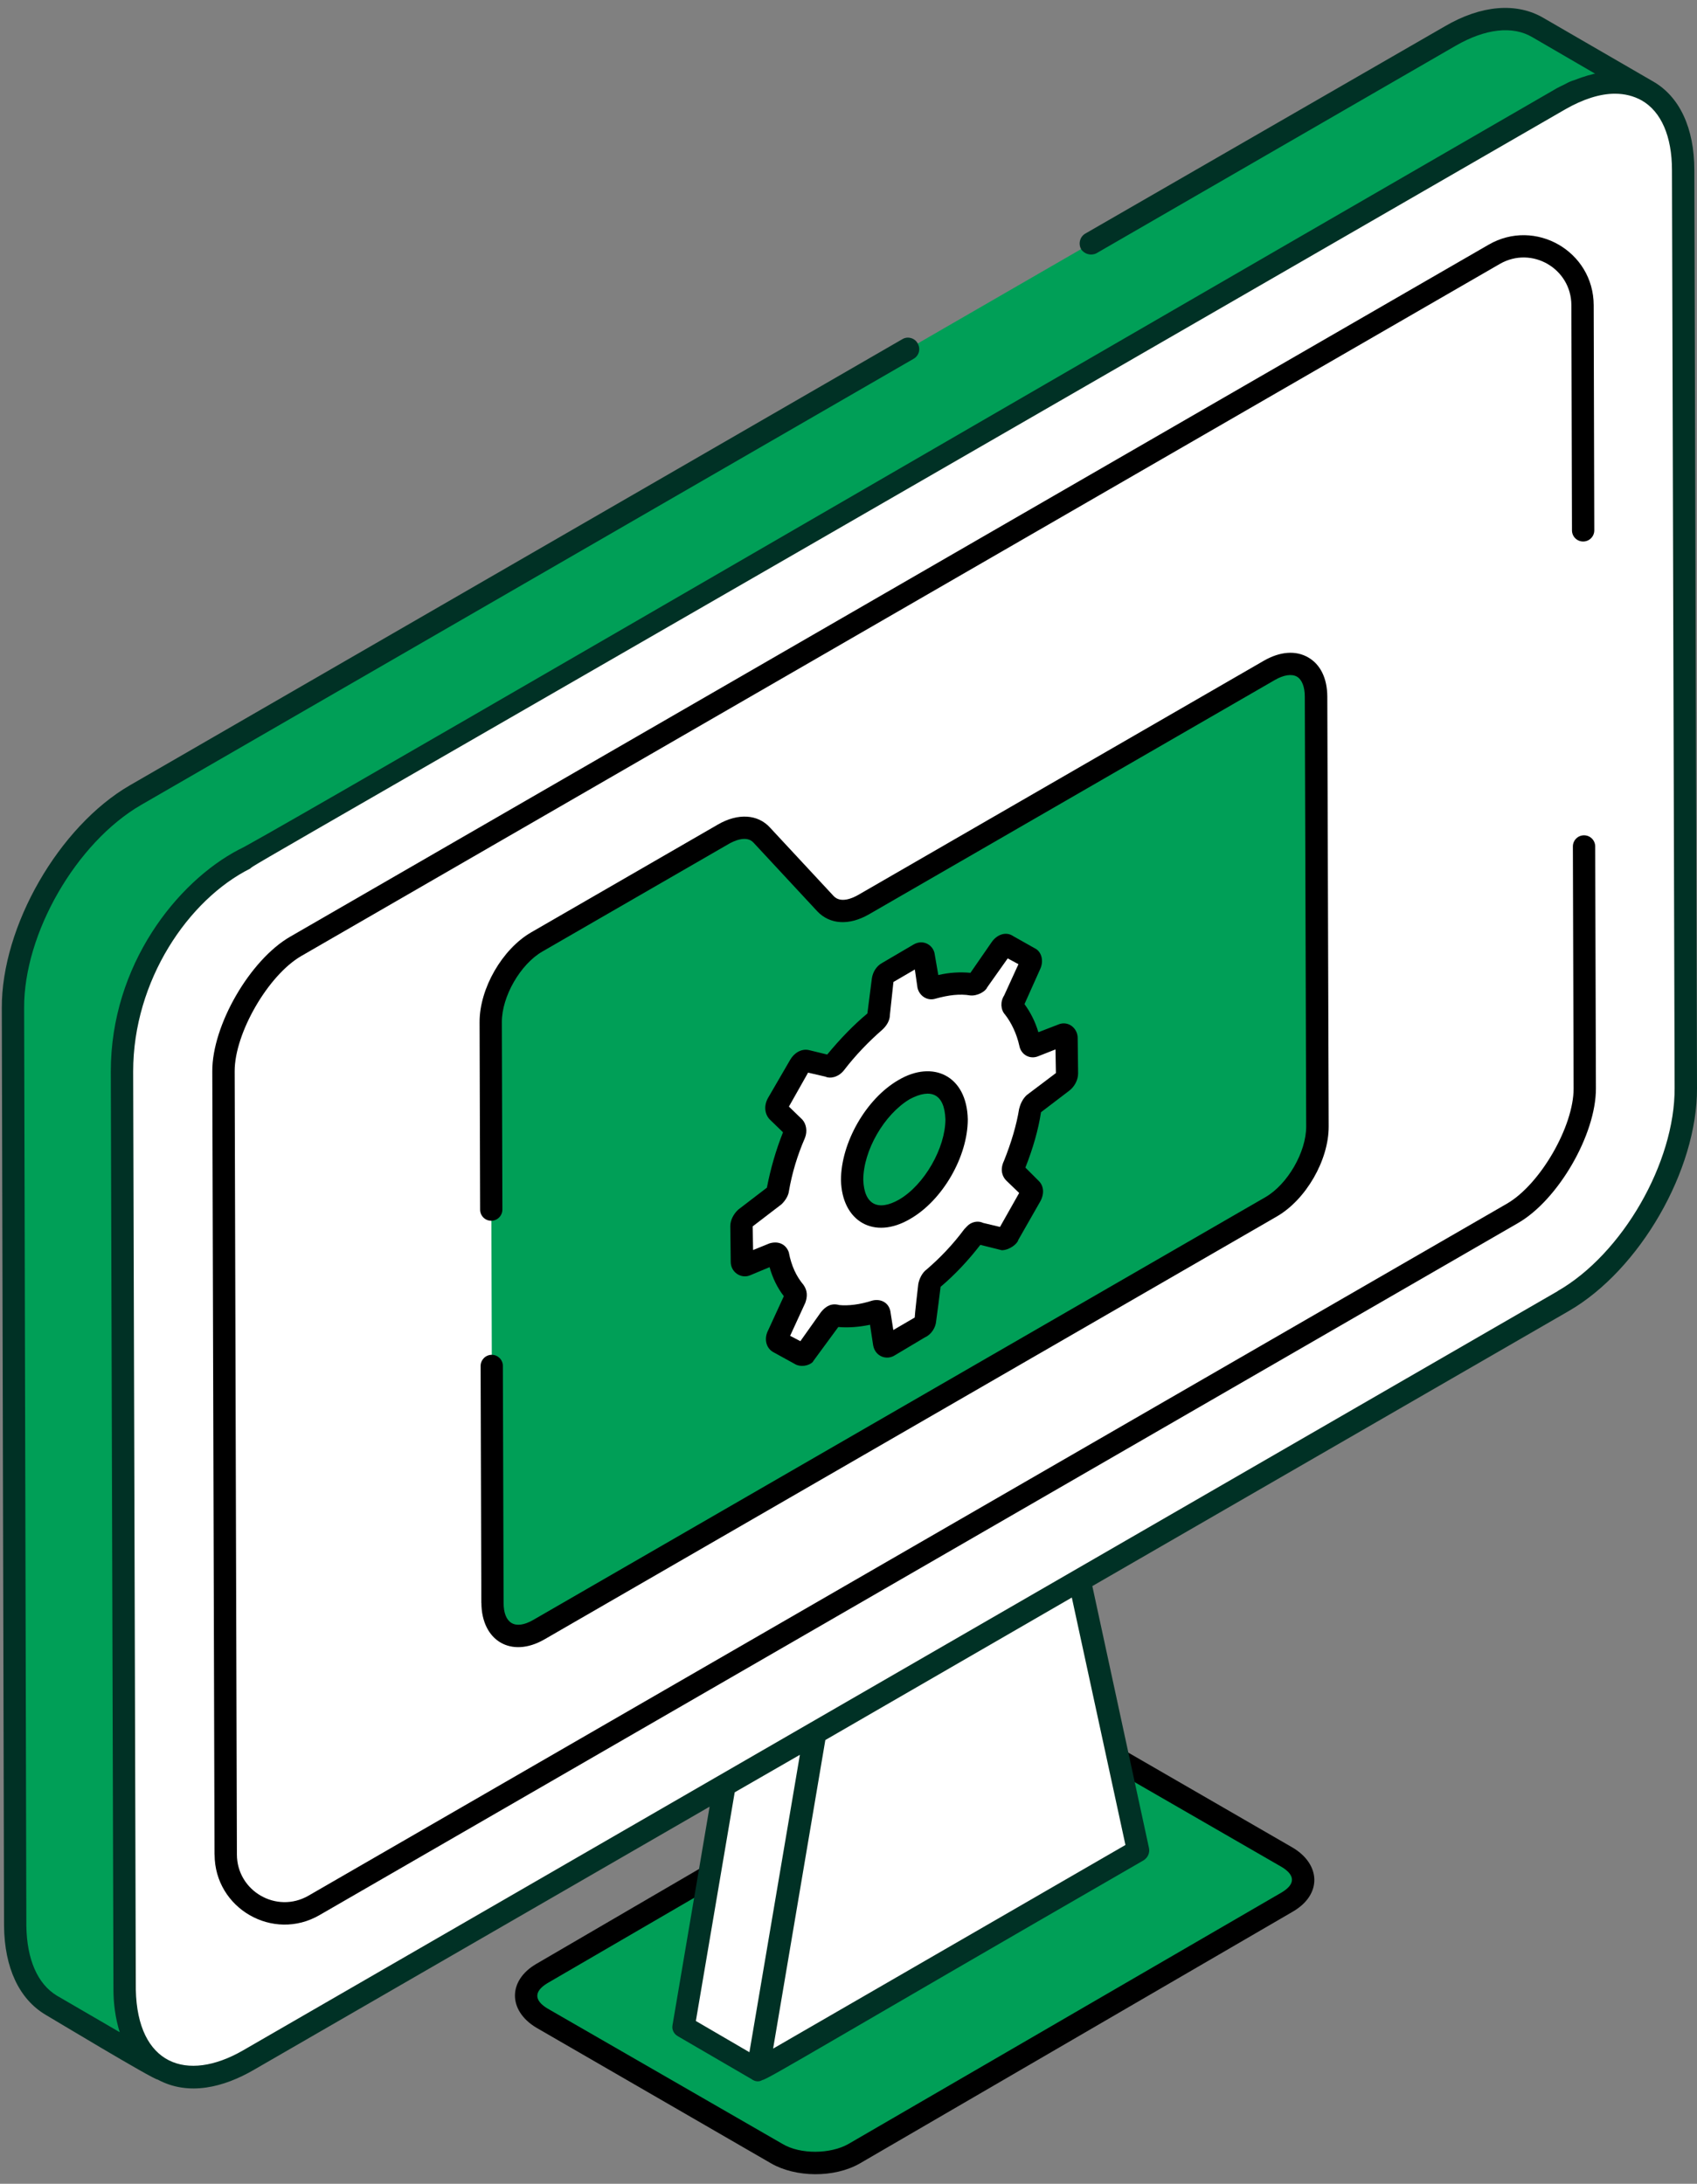
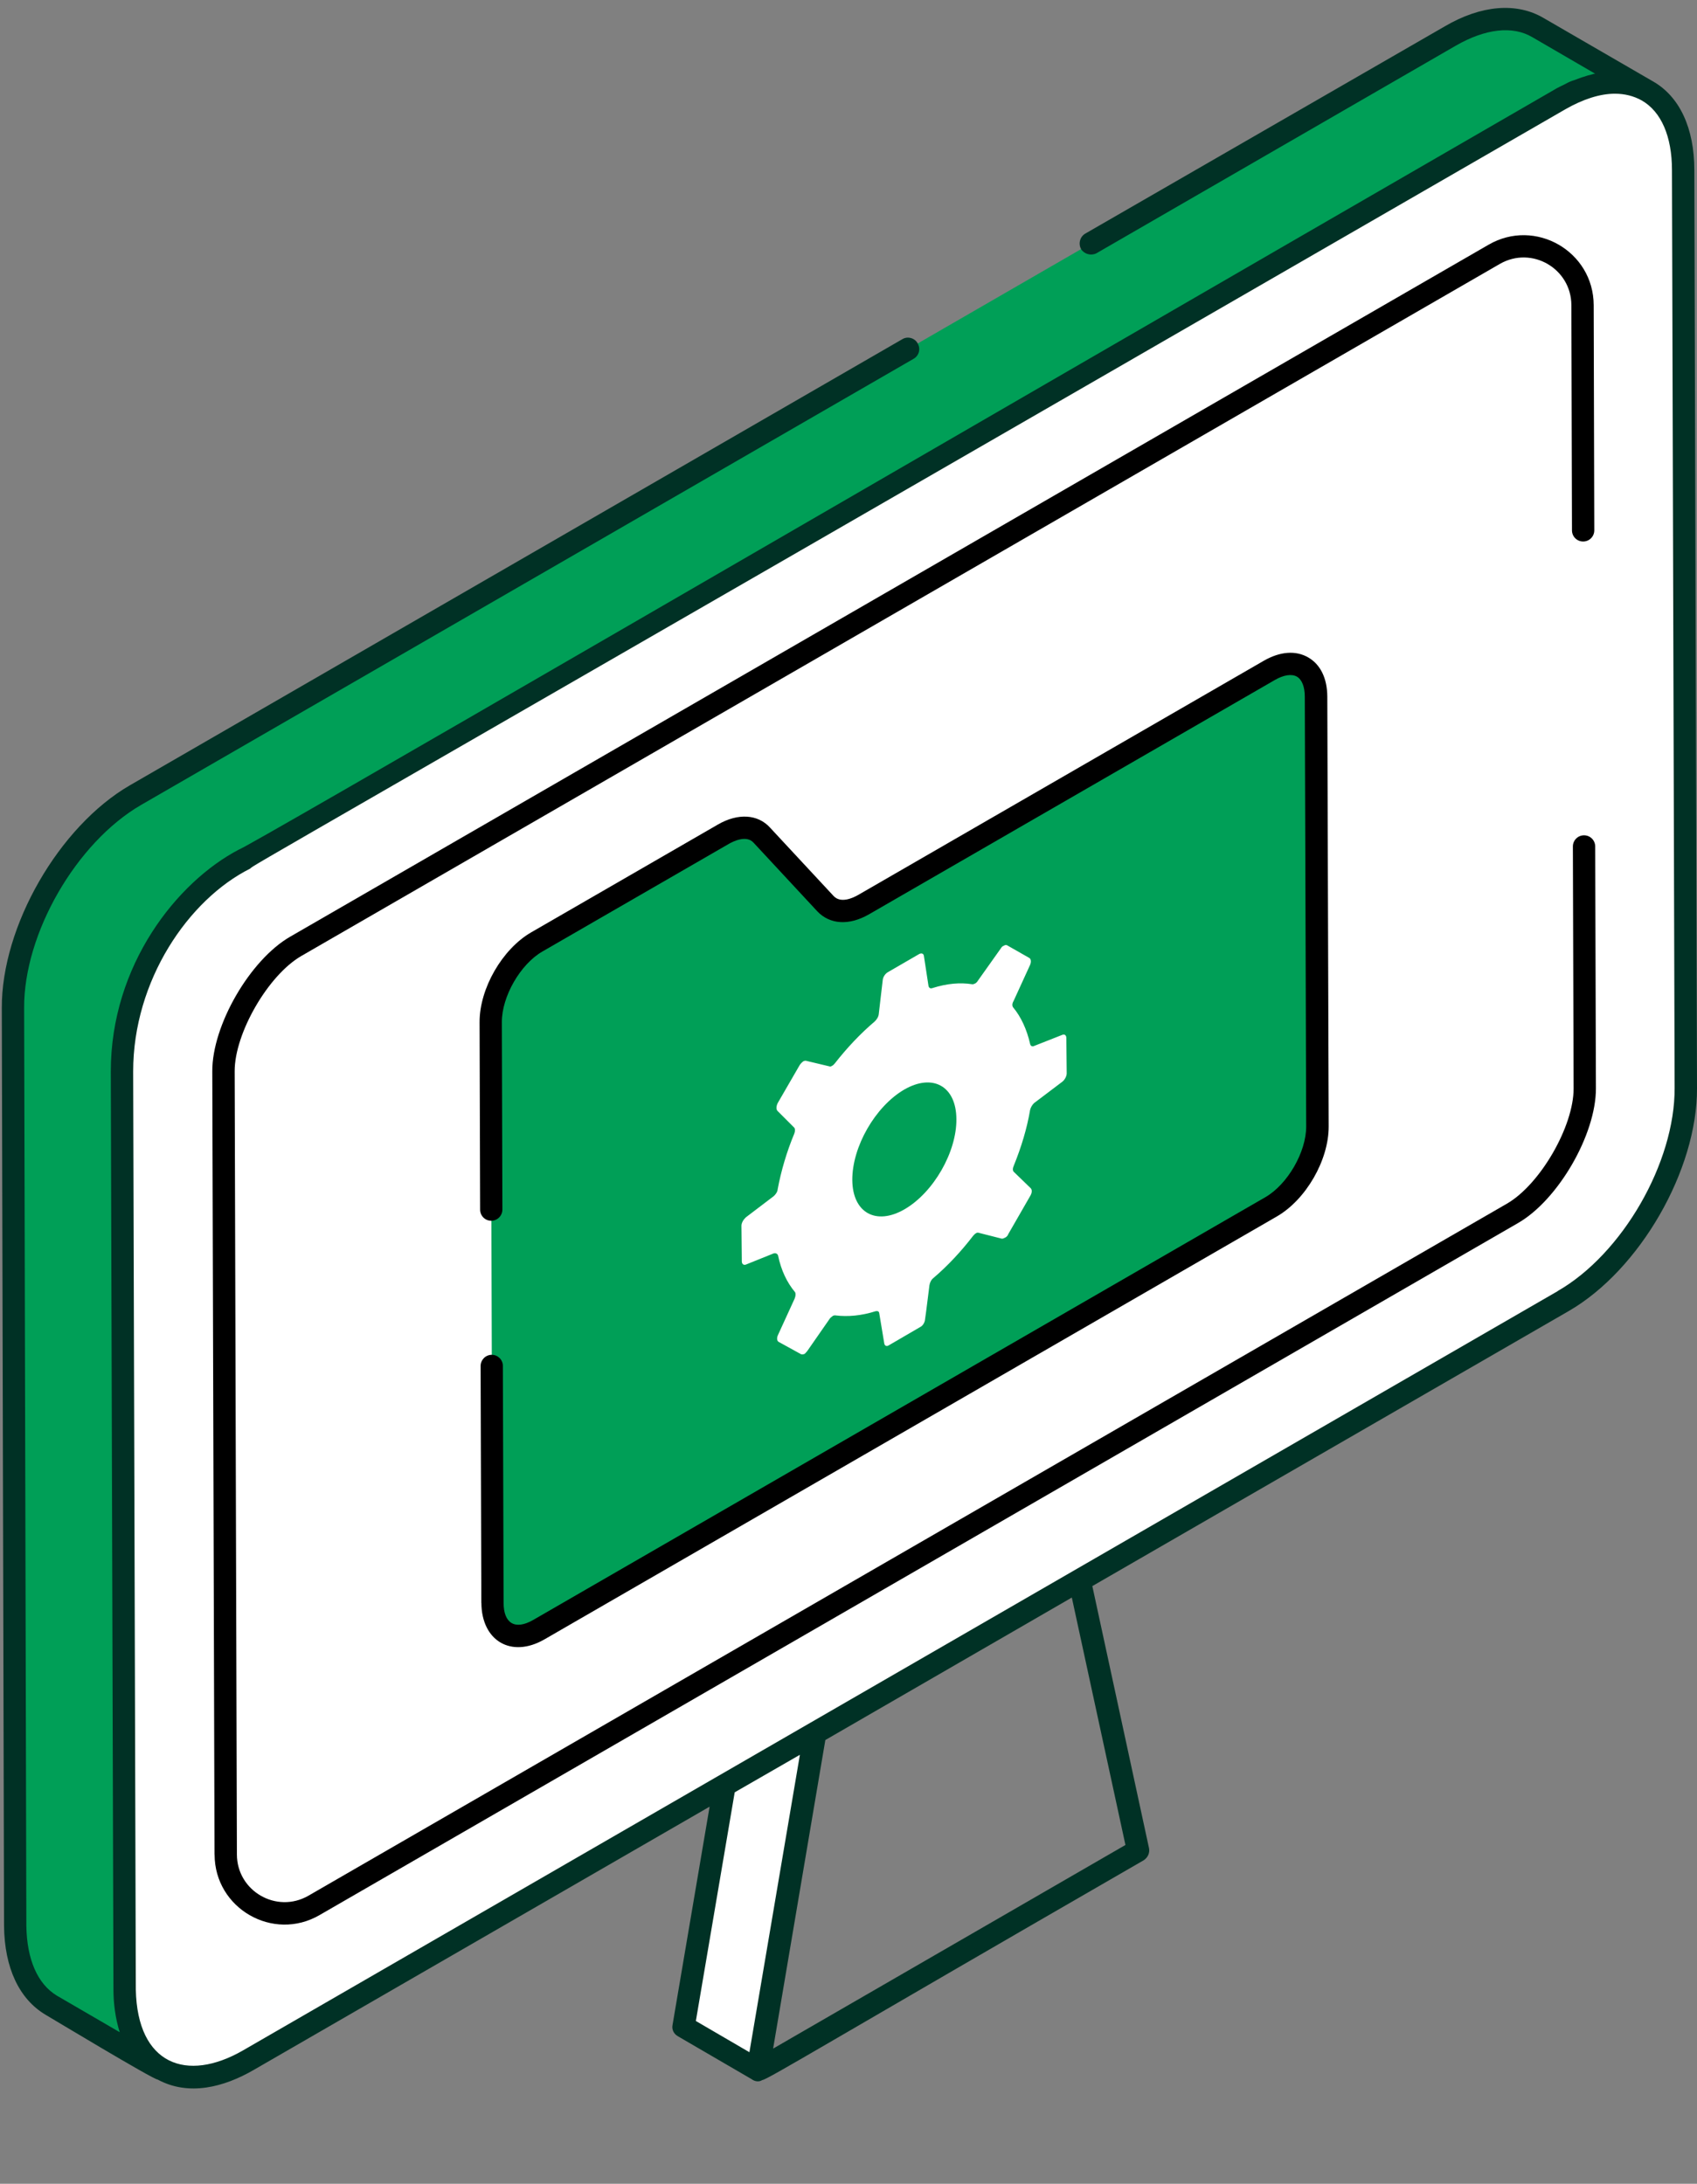
<svg xmlns="http://www.w3.org/2000/svg" width="150" height="193" viewBox="0 0 150 193" fill="none">
  <rect x="0" y="0" width="150" height="193" fill="#808080" stroke="none" />
-   <path d="M113.771 164.148C115.658 165.235 115.669 167.005 113.798 168.092L75.49 190.343C73.619 191.431 70.57 191.431 68.683 190.343L47.925 178.36C46.038 177.272 46.027 175.508 47.903 174.42L86.211 152.169C88.082 151.082 91.131 151.082 93.013 152.169L113.771 164.153V164.148Z" fill="#009F57" />
-   <path d="M114.278 163.301L98.568 154.223L99.122 156.829L113.292 165.002C114.443 165.695 114.555 166.494 113.292 167.251L75.005 189.476C73.427 190.382 70.741 190.424 69.163 189.476L48.399 177.513C47.242 176.82 47.141 176.02 48.399 175.264L62.451 167.091L62.846 164.564L47.413 173.563C44.886 175.029 44.886 177.694 47.413 179.208L68.177 191.208C70.33 192.439 73.721 192.503 75.992 191.208L114.278 168.946C116.874 167.438 116.741 164.778 114.278 163.301Z" fill="black" />
  <path d="M66.988 182.948L60.415 179.12L67.649 136.266L74.222 140.093L66.988 182.948Z" fill="white" />
  <path d="M74.222 140.092L67.649 136.265L86.568 125.342L93.141 129.169L74.222 140.092Z" fill="white" />
  <path d="M74.222 141.079C74.051 141.079 73.881 141.036 73.726 140.946L67.153 137.118C66.849 136.942 66.663 136.617 66.663 136.265C66.663 135.913 66.849 135.588 67.159 135.412L86.078 124.489C86.382 124.313 86.76 124.313 87.069 124.489L93.642 128.317C93.946 128.493 94.133 128.818 94.133 129.17C94.133 129.522 93.946 129.847 93.637 130.023L74.718 140.946C74.563 141.036 74.392 141.079 74.222 141.079ZM69.616 136.27L74.222 138.952L91.169 129.165L86.563 126.483L69.616 136.27Z" fill="#003125" />
-   <path d="M93.141 129.17L100.593 163.549L66.988 182.947L74.222 140.093L93.141 129.17Z" fill="white" />
  <path d="M96.425 21.517L128.186 3.179C131.219 1.43 133.959 1.27 135.942 2.422L145.612 8.04C143.629 6.889 140.889 7.049 137.856 8.798L21.665 75.881L10.806 94.699L11.035 175.84C11.046 179.278 12.256 181.693 14.218 182.828L4.548 177.21C2.591 176.074 1.381 173.659 1.365 170.221L1.136 89.08C1.114 82.166 5.982 73.738 11.995 70.262L80.288 30.835" fill="#009F57" />
  <path d="M21.665 75.888L137.856 8.804C143.875 5.328 148.768 8.116 148.79 15.036L149.019 96.177C149.04 103.091 144.173 111.519 138.155 114.995L21.963 182.078C15.945 185.554 11.051 182.76 11.03 175.846L10.801 94.705C10.801 85.867 16.206 78.707 21.665 75.888Z" fill="white" />
  <path d="M149.765 15.041C149.765 11.331 148.465 8.527 146.092 7.183L136.422 1.581C134.055 0.2 130.937 0.434 127.701 2.332L95.924 20.649C95.449 20.926 95.295 21.555 95.567 22.03C95.844 22.462 96.435 22.622 96.91 22.387L128.687 4.033C131.294 2.535 133.698 2.258 135.436 3.281L141.001 6.517C140.884 6.517 140.767 6.554 140.644 6.597C140.484 6.634 140.287 6.677 140.09 6.757C139.775 6.837 139.498 6.954 139.183 7.071C138.906 7.151 138.629 7.269 138.352 7.429C138.037 7.589 137.68 7.743 137.366 7.94C73.827 44.654 21.532 75.082 21.121 75.082C15.673 77.924 9.793 85.264 9.793 94.7L10.028 175.857C10.028 177.051 10.198 178.389 10.582 179.604L5.017 176.368C3.321 175.34 2.373 173.17 2.33 170.211L2.133 89.097C2.095 82.503 6.749 74.453 12.475 71.138L80.763 31.705C81.237 31.428 81.392 30.836 81.12 30.362C80.885 29.887 80.251 29.69 79.776 29.967L11.488 69.4C5.214 73.03 0.123 81.874 0.16 89.097L0.358 170.211C0.395 173.922 1.701 176.683 4.03 178.064C4.43 178.293 13.541 183.789 13.935 183.789C16.675 185.271 19.788 184.477 22.459 182.92L62.723 159.672L59.445 178.975C59.365 179.37 59.562 179.764 59.919 179.961L66.433 183.752C66.716 183.965 67.089 184.024 67.382 183.832C67.777 183.832 73.449 180.356 101.089 164.411C101.446 164.177 101.644 163.782 101.564 163.345L96.553 140.177L138.672 115.863C144.946 112.233 150.037 103.389 150 96.166L149.765 15.052V15.041ZM66.242 181.374L61.508 178.613L64.941 158.404L70.703 155.088L66.242 181.374ZM99.479 163.057L68.337 181.054L72.953 153.782L94.74 141.19L99.479 163.057ZM137.686 114.11L21.478 181.214C16.494 184.082 12.144 182.462 12.005 175.846L11.771 94.689C11.771 86.65 16.659 79.496 22.113 76.767C22.512 76.373 20.231 77.838 138.357 9.662C139.935 8.756 141.438 8.282 142.739 8.282C143.608 8.282 144.397 8.479 145.106 8.873C146.844 9.859 147.787 12.072 147.787 15.03L148.022 96.144C148.059 102.739 143.406 110.826 137.68 114.104L137.686 114.11Z" fill="#003125" />
  <path d="M140.015 74.809L140.074 96.197C140.084 99.902 136.918 105.371 133.687 107.237L27.753 168.398C24.293 170.397 19.959 167.907 19.948 163.909L19.751 94.677C19.741 90.972 22.907 85.503 26.137 83.637L132.072 22.476C135.532 20.477 139.866 22.967 139.877 26.965L139.935 46.87" fill="white" />
  <path d="M18.962 163.91L18.765 94.678C18.749 90.616 22.097 84.832 25.647 82.785L131.582 21.625C135.692 19.247 140.852 22.2 140.868 26.966L140.921 46.871C140.921 47.415 140.484 47.858 139.935 47.858C139.391 47.858 138.949 47.42 138.949 46.871L138.896 26.966C138.885 23.735 135.393 21.704 132.573 23.325L26.639 84.486C23.707 86.176 20.737 91.315 20.743 94.668L20.94 163.9C20.951 167.141 24.453 169.156 27.262 167.541L133.197 106.38C136.129 104.69 139.104 99.551 139.093 96.198L139.029 74.81C139.029 74.267 139.466 73.824 140.015 73.824C140.559 73.824 141.001 74.261 141.001 74.81L141.065 96.198C141.076 100.26 137.734 106.044 134.183 108.091L28.248 169.252C24.133 171.64 18.978 168.665 18.968 163.91H18.962Z" fill="black" />
  <path d="M43.431 106.906L43.377 90.338C43.372 87.737 45.185 84.559 47.45 83.253L63.96 73.722C65.314 72.938 66.583 72.97 67.334 73.807L72.964 79.868C73.742 80.689 74.984 80.737 76.338 79.954L112.204 59.249C114.47 57.943 116.325 58.966 116.33 61.568L116.453 99.566C116.458 102.167 114.619 105.36 112.353 106.666L47.637 144.03C45.371 145.337 43.543 144.265 43.537 141.664L43.473 120.729" fill="#009F57" />
  <path d="M42.546 141.662L42.482 120.728C42.482 120.184 42.919 119.741 43.463 119.736C44.007 119.736 44.449 120.173 44.449 120.717L44.513 141.651C44.513 143.442 45.494 144.109 47.13 143.171L111.847 105.807C113.809 104.676 115.461 101.814 115.456 99.559L115.333 61.566C115.333 60.702 115.077 60.057 114.635 59.801C114.176 59.54 113.467 59.647 112.689 60.095L76.823 80.8C75.064 81.818 73.353 81.716 72.239 80.538L66.604 74.472C65.975 73.773 64.791 74.371 64.445 74.568L47.935 84.099C45.99 85.224 44.353 88.076 44.358 90.331L44.406 106.899C44.406 107.443 43.969 107.886 43.425 107.891C42.882 107.891 42.439 107.454 42.439 106.91L42.391 90.342C42.381 87.367 44.39 83.881 46.955 82.399L63.464 72.867C65.234 71.844 66.993 71.956 68.07 73.15L73.689 79.195C74.323 79.867 75.411 79.35 75.848 79.099L111.714 58.394C113.142 57.573 114.534 57.467 115.632 58.101C116.719 58.724 117.316 59.956 117.322 61.566L117.444 99.559C117.45 102.533 115.435 106.03 112.849 107.518L48.133 144.882C45.179 146.588 42.567 144.999 42.551 141.667L42.546 141.662Z" fill="black" />
  <path d="M94.255 91.738C94.255 91.504 94.106 91.365 93.882 91.466L91.403 92.442C91.254 92.527 91.083 92.442 91.051 92.255C90.763 90.976 90.241 89.862 89.569 89.052C89.452 88.918 89.452 88.7 89.585 88.481L91.051 85.277C91.168 85.005 91.136 84.739 90.966 84.654L89.01 83.54C88.962 83.507 88.823 83.508 88.722 83.588C88.604 83.62 88.519 83.721 88.45 83.838L86.429 86.685C86.376 86.786 86.28 86.871 86.195 86.919C86.109 86.951 86.024 87.004 85.944 86.989C84.867 86.818 83.705 86.919 82.421 87.325C82.234 87.394 82.101 87.308 82.069 87.122L81.664 84.478C81.632 84.259 81.429 84.206 81.227 84.329L78.465 85.928C78.246 86.061 78.06 86.333 78.028 86.599C77.943 87.356 77.756 88.876 77.676 89.617C77.66 89.851 77.49 90.123 77.303 90.288C76.055 91.349 74.861 92.613 73.795 93.977C73.71 94.079 73.625 94.164 73.545 94.196C73.475 94.244 73.395 94.281 73.31 94.244L71.252 93.753C71.183 93.737 71.082 93.753 71.002 93.801C70.901 93.871 70.767 94.004 70.682 94.137L68.742 97.49C68.608 97.762 68.592 98.045 68.726 98.183L70.192 99.649C70.293 99.751 70.293 99.969 70.208 100.188C69.536 101.803 69.046 103.472 68.742 105.092C68.726 105.343 68.555 105.567 68.39 105.716L65.927 107.587C65.708 107.79 65.538 108.077 65.538 108.328L65.57 111.478C65.57 111.713 65.74 111.852 65.959 111.75L68.384 110.775C68.587 110.727 68.72 110.807 68.774 110.961C69.046 112.278 69.568 113.355 70.272 114.197C70.341 114.299 70.341 114.517 70.24 114.768L68.774 117.971C68.64 118.243 68.672 118.51 68.827 118.595L70.783 119.672C70.869 119.72 71.002 119.704 71.119 119.656C71.189 119.587 71.268 119.523 71.354 119.405L73.358 116.522C73.443 116.42 73.529 116.372 73.63 116.287C73.715 116.255 73.801 116.239 73.849 116.255C74.941 116.388 76.125 116.287 77.404 115.882C77.591 115.85 77.708 115.898 77.724 116.1L78.161 118.728C78.193 118.947 78.38 119.032 78.598 118.878L81.344 117.278C81.562 117.177 81.749 116.873 81.765 116.607C81.882 115.85 82.053 114.331 82.154 113.59C82.186 113.355 82.325 113.083 82.506 112.95C83.785 111.857 84.947 110.61 86.014 109.223C86.099 109.138 86.163 109.053 86.248 109.005C86.333 108.952 86.419 108.92 86.499 108.952L88.556 109.474C88.642 109.474 88.727 109.442 88.828 109.389C88.945 109.341 89.079 109.218 89.132 109.053L91.051 105.716C91.222 105.444 91.254 105.161 91.099 105.007L89.617 103.573C89.5 103.472 89.5 103.253 89.617 103.002C90.273 101.387 90.779 99.719 91.051 98.098C91.099 97.879 91.254 97.624 91.403 97.49L93.898 95.603C94.117 95.433 94.287 95.113 94.287 94.862L94.255 91.712V91.738ZM79.958 106.873C77.431 108.339 75.352 107.182 75.336 104.282C75.32 101.366 77.351 97.805 79.915 96.302C82.453 94.835 84.521 95.992 84.537 98.908C84.564 101.808 82.522 105.385 79.958 106.873Z" fill="white" />
-   <path d="M79.425 95.448C76.541 97.106 74.334 101.013 74.334 104.292C74.414 107.938 77.255 109.612 80.454 107.725C83.338 106.067 85.544 102.197 85.544 98.924C85.459 95.048 82.453 93.662 79.425 95.448ZM79.462 106.024C77.644 107.053 76.391 106.509 76.306 104.286C76.306 101.679 78.161 98.486 80.411 97.143C82.282 96.146 83.481 96.658 83.567 98.918C83.567 101.445 81.712 104.718 79.462 106.024ZM79.425 95.448C76.541 97.106 74.334 101.013 74.334 104.292C74.414 107.938 77.255 109.612 80.454 107.725C83.338 106.067 85.544 102.197 85.544 98.924C85.459 95.048 82.453 93.662 79.425 95.448ZM79.462 106.024C77.644 107.053 76.391 106.509 76.306 104.286C76.306 101.679 78.161 98.486 80.411 97.143C82.282 96.146 83.481 96.658 83.567 98.918C83.567 101.445 81.712 104.718 79.462 106.024ZM79.425 95.448C76.541 97.106 74.334 101.013 74.334 104.292C74.414 107.938 77.255 109.612 80.454 107.725C83.338 106.067 85.544 102.197 85.544 98.924C85.459 95.048 82.453 93.662 79.425 95.448ZM79.462 106.024C77.644 107.053 76.391 106.509 76.306 104.286C76.306 101.679 78.161 98.486 80.411 97.143C82.282 96.146 83.481 96.658 83.567 98.918C83.567 101.445 81.712 104.718 79.462 106.024Z" fill="black" />
-   <path d="M94.506 96.398C94.98 96.041 95.295 95.449 95.295 94.858L95.257 91.739C95.257 90.849 94.388 90.166 93.519 90.556L91.782 91.227C91.504 90.278 91.073 89.452 90.555 88.743L91.936 85.662C92.293 84.91 92.053 84.084 91.462 83.807L89.569 82.741C88.903 82.277 88.082 82.618 87.634 83.295L85.779 85.977C84.873 85.897 83.924 85.939 82.938 86.174L82.623 84.356C82.532 83.556 81.621 82.954 80.731 83.487L77.969 85.108C77.458 85.385 77.138 85.934 77.063 86.488L76.669 89.57C75.442 90.593 74.259 91.819 73.118 93.2L71.498 92.805C70.826 92.656 70.181 93.072 69.84 93.674L67.867 97.07C67.51 97.742 67.59 98.451 68.027 98.925L69.211 100.071C68.582 101.649 68.107 103.307 67.787 104.965L65.261 106.9C64.829 107.295 64.552 107.849 64.552 108.361L64.589 111.517C64.589 112.449 65.522 113.057 66.327 112.7L68.022 111.991C68.299 112.977 68.731 113.846 69.285 114.555L67.905 117.556C67.51 118.308 67.707 119.134 68.337 119.492L70.272 120.558C70.725 120.83 71.466 120.744 71.85 120.361C72.063 120.035 71.002 121.507 74.099 117.279C75.005 117.359 75.954 117.279 76.903 117.082L77.18 118.9C77.362 119.897 78.385 120.254 79.115 119.769L81.76 118.191C82.314 117.956 82.708 117.322 82.746 116.768C82.81 116.373 83.092 114.123 83.14 113.729C84.404 112.663 85.587 111.399 86.653 110.019L88.546 110.493C89.223 110.493 89.937 109.923 90.006 109.587L91.899 106.271C92.331 105.562 92.293 104.81 91.782 104.336L90.635 103.19C91.307 101.495 91.782 99.837 92.016 98.296L94.5 96.404L94.506 96.398ZM90.086 97.976C89.852 99.437 89.377 101.015 88.743 102.593C88.349 103.419 88.626 104.016 88.94 104.331L90.086 105.434L88.391 108.435L86.893 108.078C86.659 107.961 86.222 107.881 85.747 108.158C85.55 108.275 85.433 108.435 85.235 108.633C84.212 110.013 83.066 111.197 81.919 112.183C81.488 112.497 81.248 113.052 81.168 113.484C81.147 113.654 80.853 116.192 80.853 116.442L78.961 117.546L78.726 116.048C78.636 115.142 77.873 114.752 77.106 114.944C76.002 115.301 74.973 115.419 74.184 115.339C73.507 115.147 73.001 115.424 72.564 115.968L70.746 118.532L69.84 118.058L71.183 115.136C71.38 114.582 71.38 114.07 71.023 113.558C70.394 112.807 69.957 111.9 69.722 110.674C69.488 110.003 68.854 109.645 68.027 109.885L66.567 110.477L66.529 108.387L69.056 106.452C69.451 106.095 69.691 105.621 69.728 105.306C70.005 103.686 70.48 102.108 71.151 100.567C71.386 99.975 71.268 99.341 70.917 98.946L69.733 97.8L71.428 94.799L72.969 95.156C73.353 95.348 74.088 95.225 74.59 94.602C75.618 93.258 76.802 92.038 77.985 91.009C78.38 90.652 78.657 90.177 78.657 89.708L78.972 86.787L80.864 85.683L81.099 87.304C81.253 87.986 81.941 88.509 82.719 88.253C83.865 87.938 84.851 87.821 85.758 87.976C86.397 88.04 87.117 87.618 87.256 87.267L89.073 84.702L90.022 85.214L88.759 87.976C88.402 88.53 88.444 89.239 88.839 89.671C89.393 90.38 89.868 91.366 90.102 92.432C90.262 93.242 91.062 93.658 91.797 93.338L93.296 92.747L93.333 94.836L90.769 96.772C90.454 97.049 90.214 97.481 90.097 97.955L90.086 97.976Z" fill="black" />
</svg>